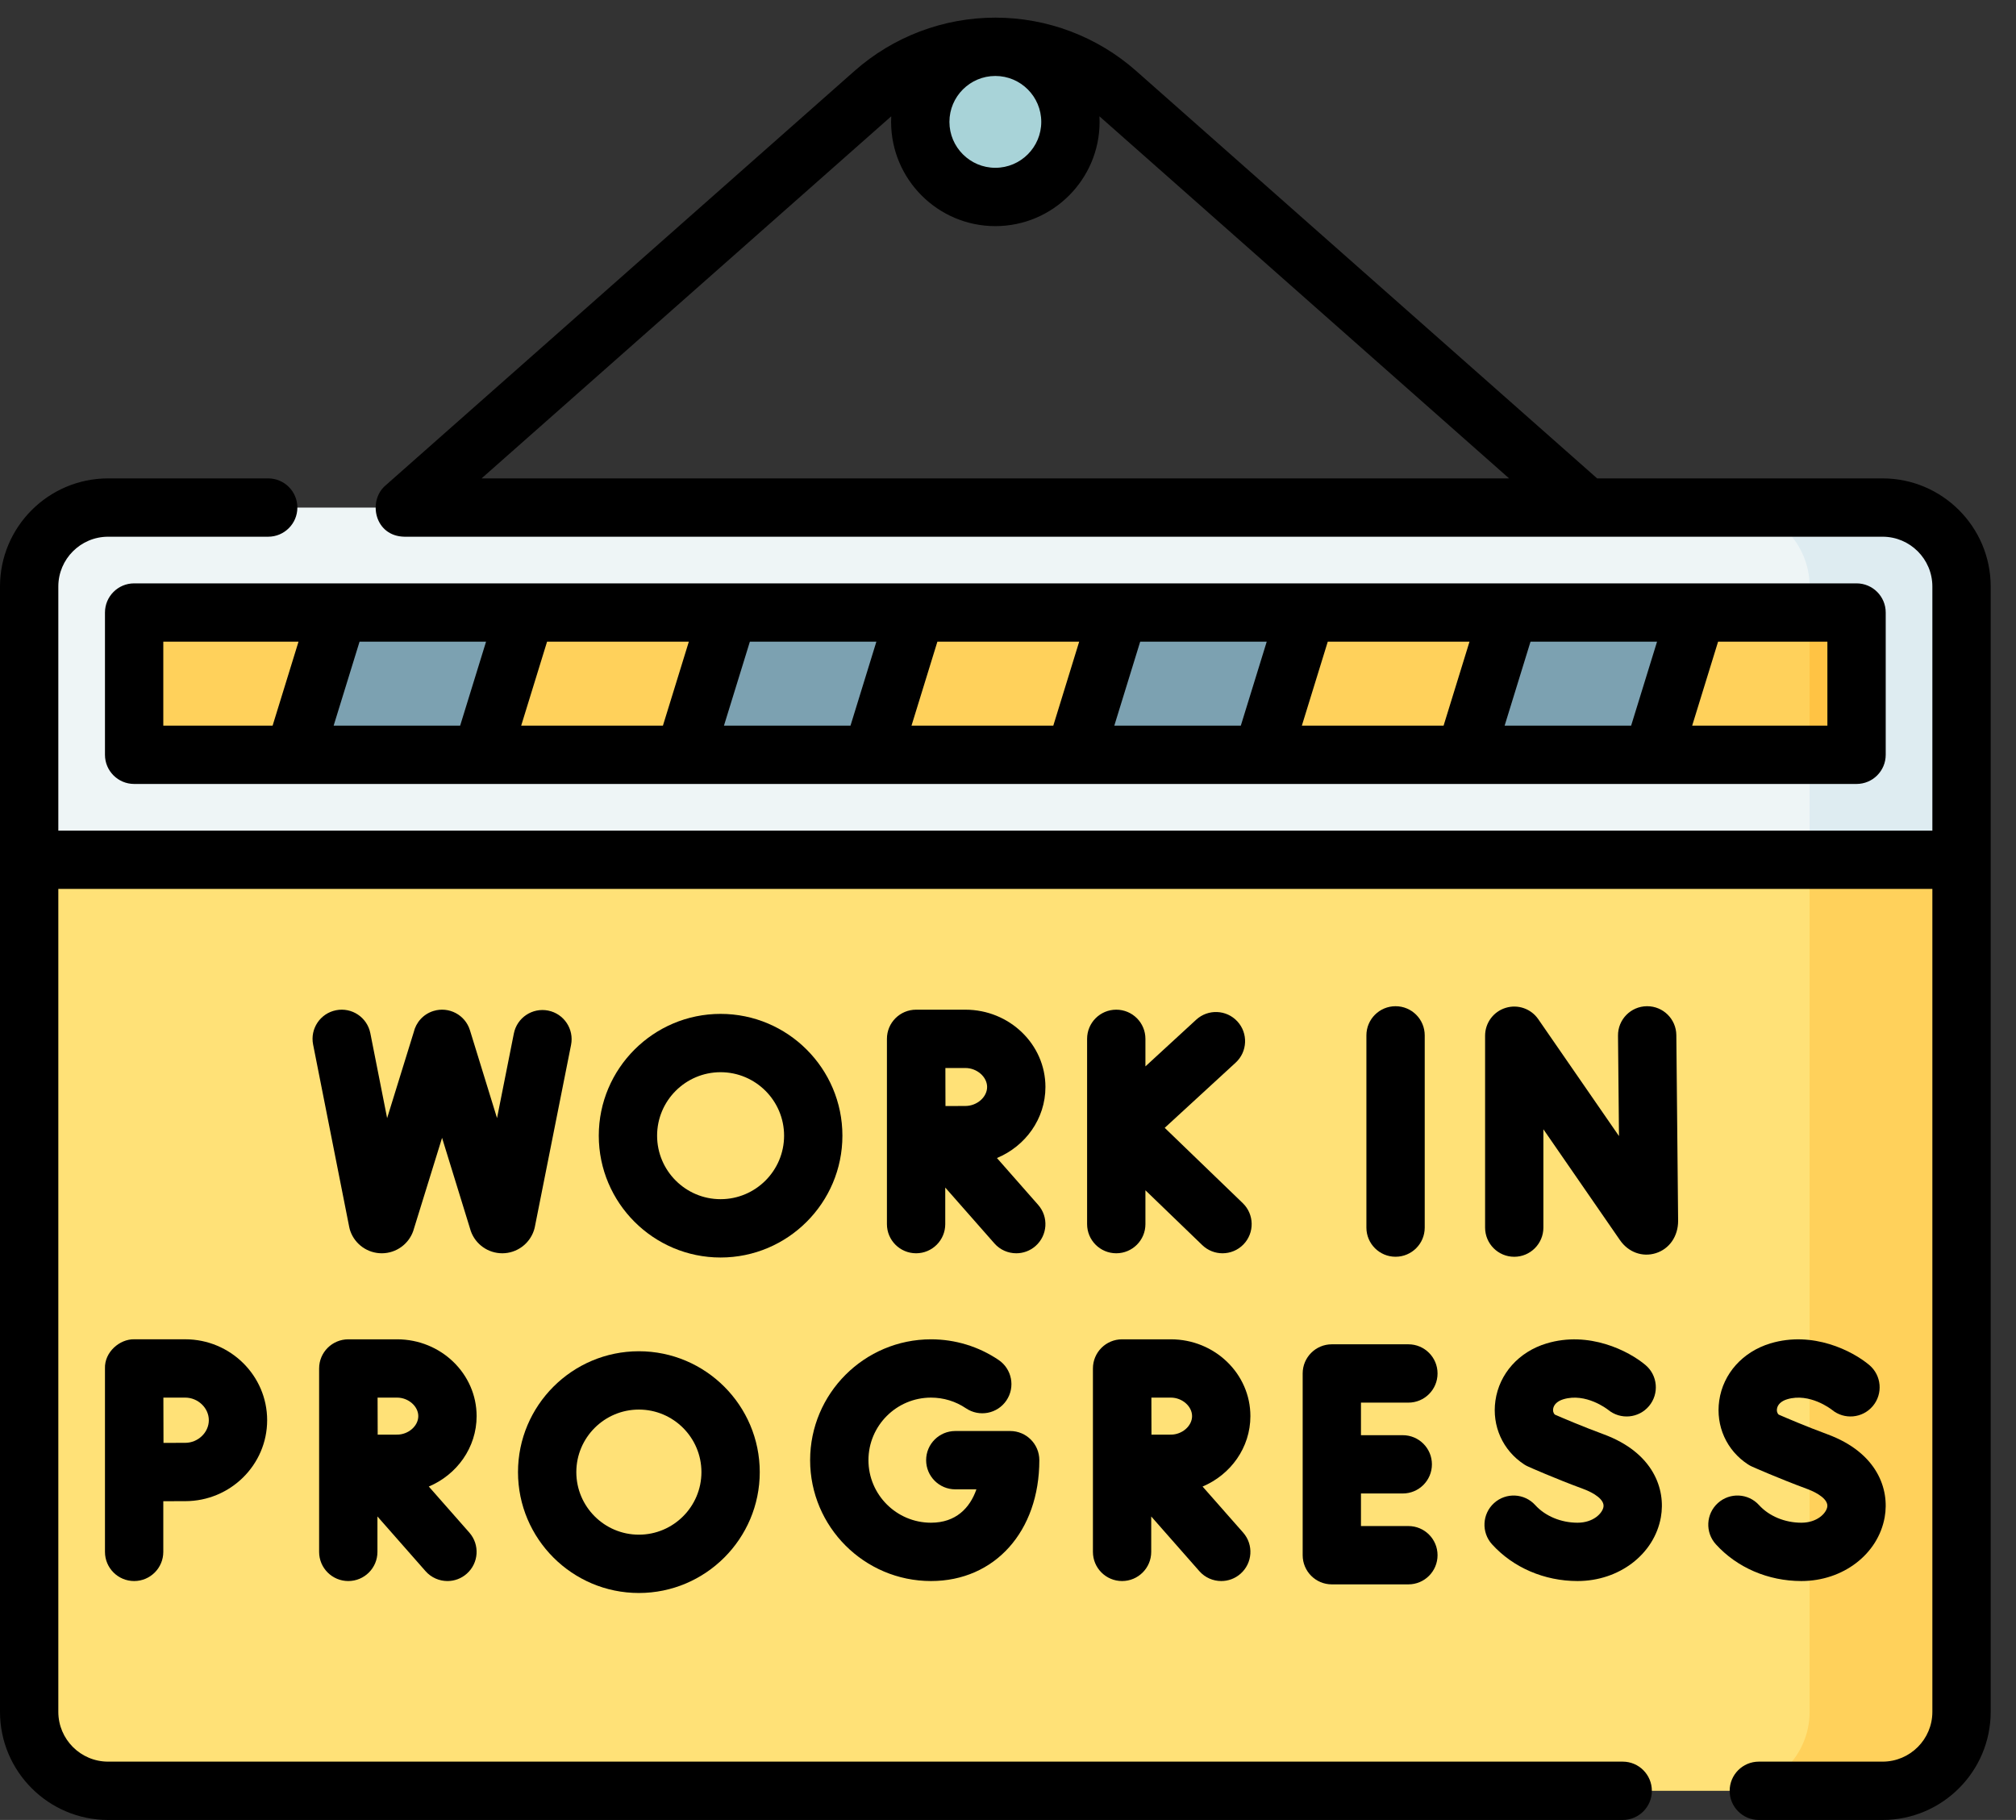
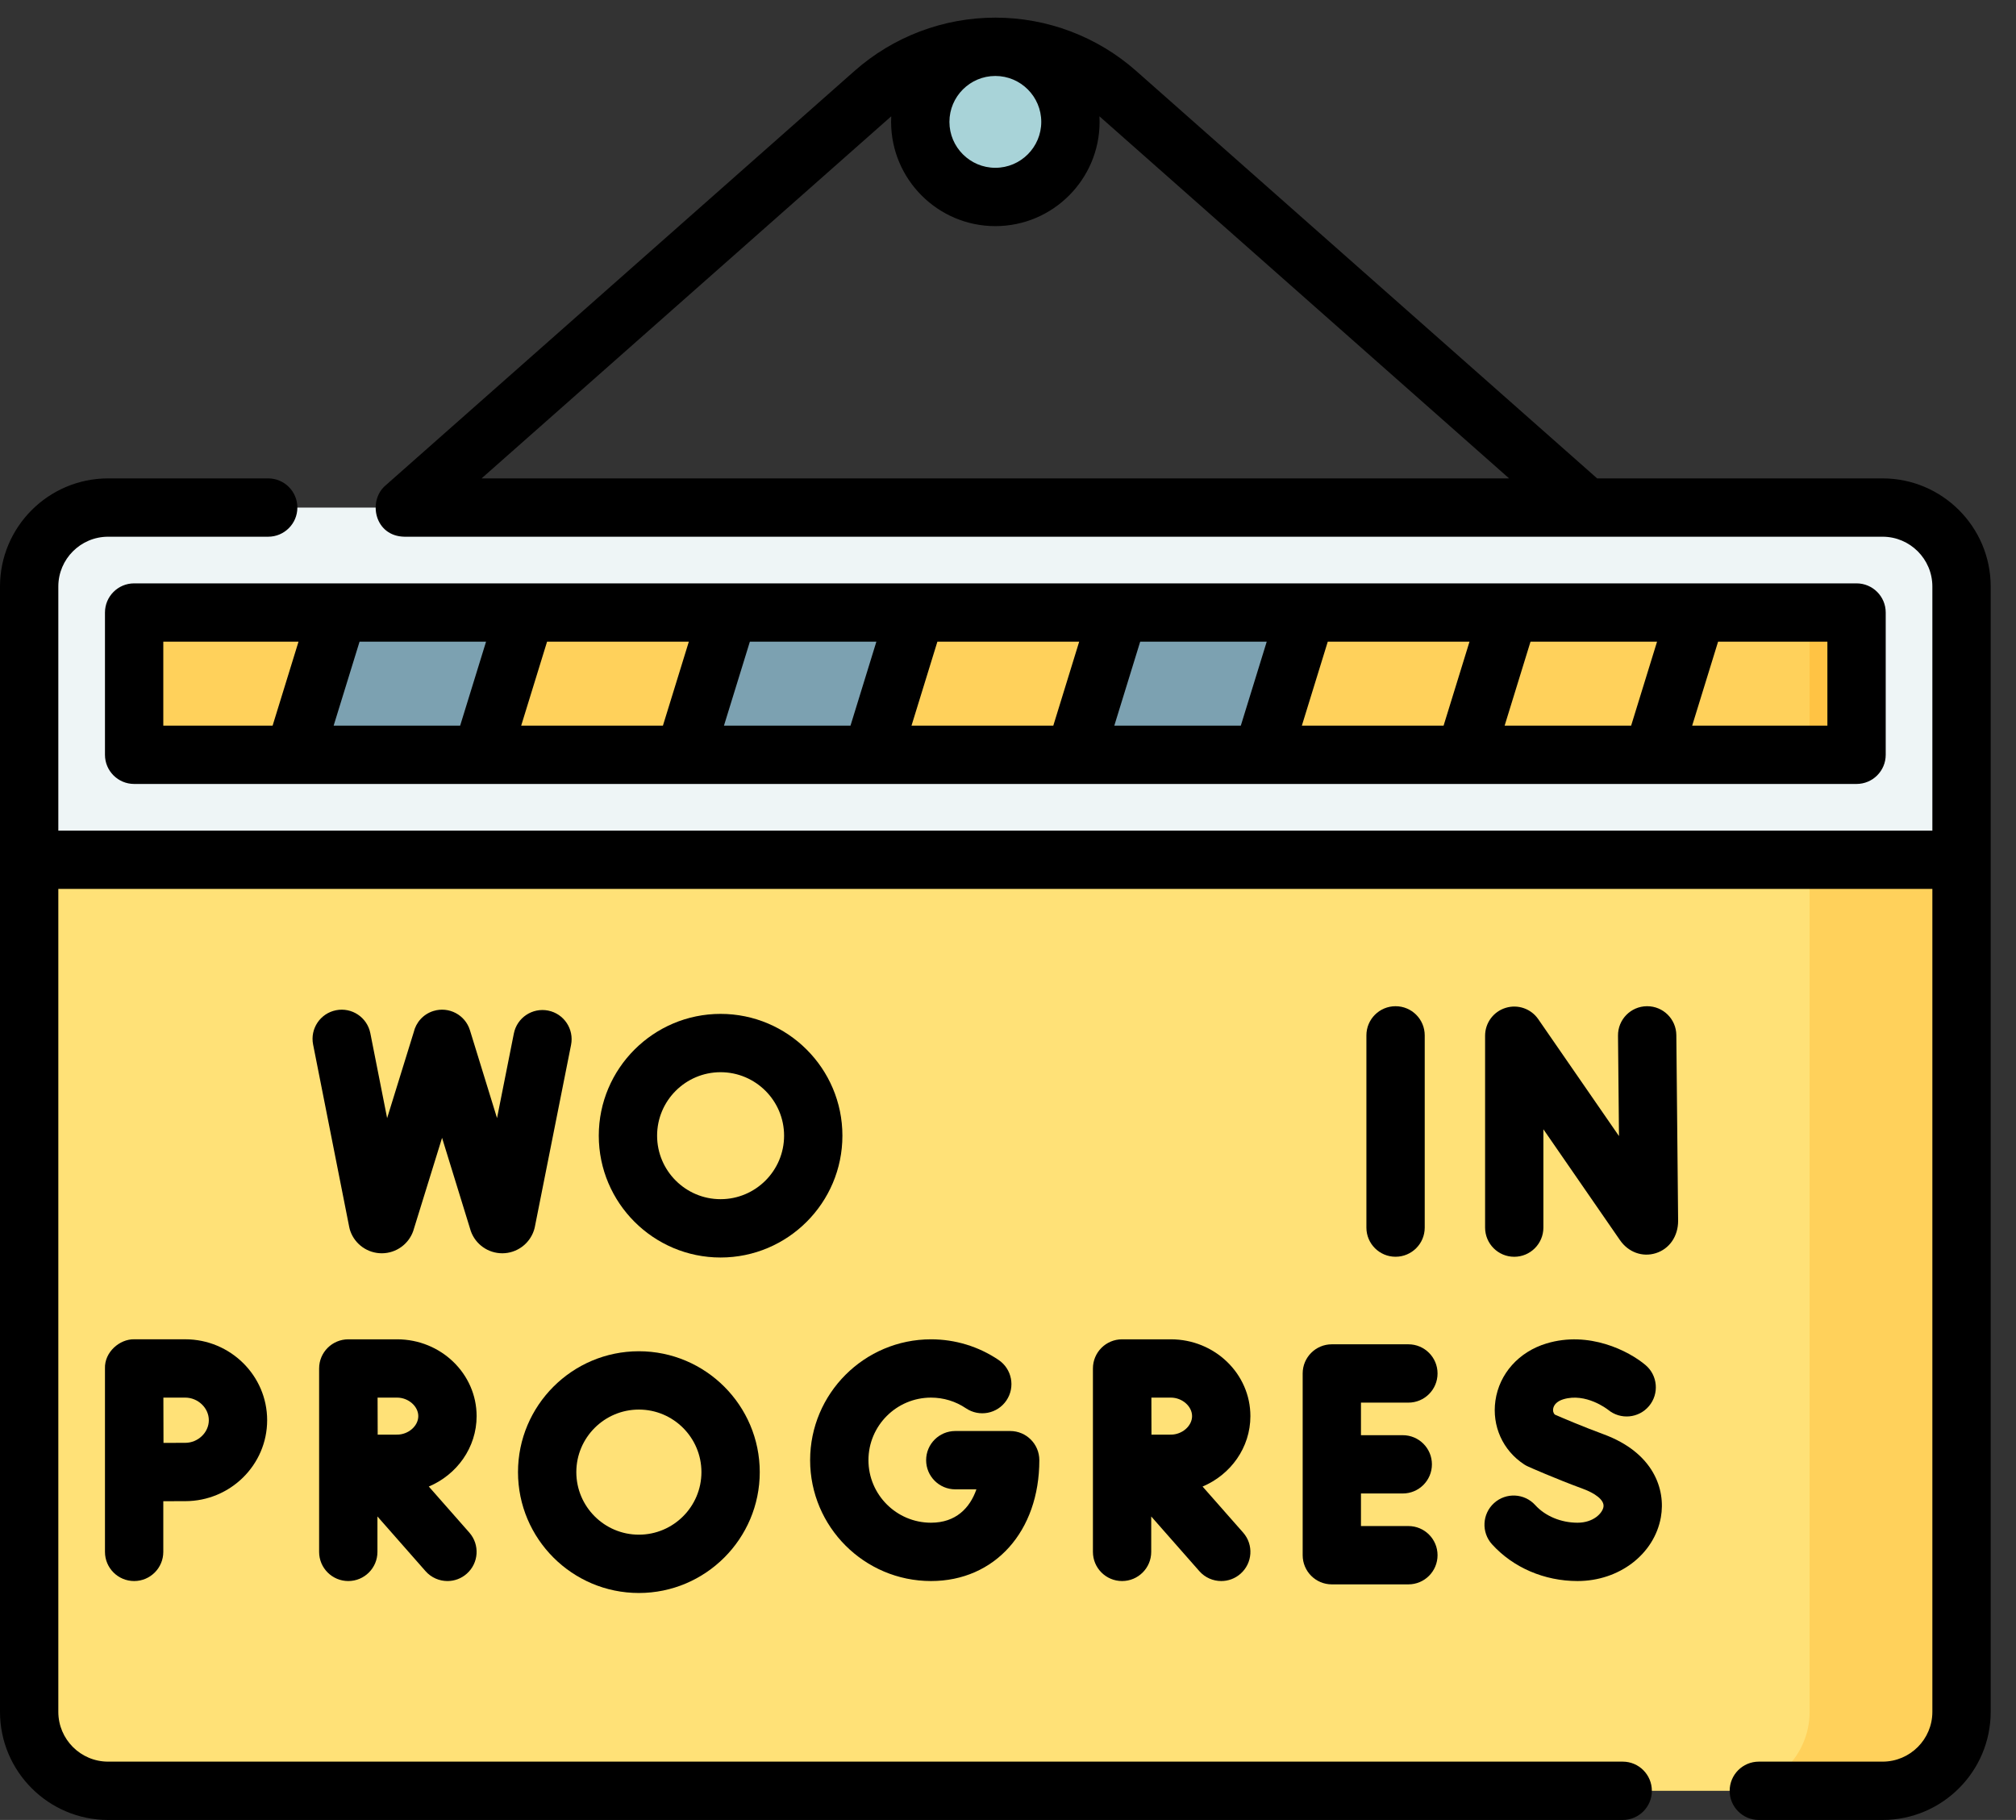
<svg xmlns="http://www.w3.org/2000/svg" width="72" height="65" viewBox="0 0 72 65" fill="none">
  <rect x="0" y="0" width="72" height="65" fill="#333333" stroke="none" />
  <path d="M67.235 63.959H3.861C2.304 63.959 1.041 62.696 1.041 61.139V30.706H70.054V61.139C70.054 62.696 68.792 63.959 67.235 63.959Z" fill="#FFE177" />
  <path d="M64.629 30.706V61.139C64.629 62.696 63.367 63.959 61.81 63.959H67.235C68.792 63.959 70.054 62.696 70.054 61.139V30.706H64.629Z" fill="#FFD15B" />
  <path d="M67.235 18.128H3.861C2.304 18.128 1.041 19.39 1.041 20.947V30.706H70.054V20.947C70.054 19.39 68.792 18.128 67.235 18.128Z" fill="#EEF5F6" />
-   <path d="M67.235 18.128H61.81C63.367 18.128 64.629 19.39 64.629 20.947V30.706H70.054V20.947C70.054 19.39 68.792 18.128 67.235 18.128Z" fill="#DEECF1" />
  <path d="M4.791 21.877H66.305V26.957H4.791V21.877Z" fill="#FFD15B" />
  <path d="M4.791 21.877H66.305V26.957H4.791V21.877Z" fill="#FFD15B" />
  <path d="M64.629 21.877H66.305V26.957H64.629V21.877Z" fill="#FFC344" />
-   <path d="M60.591 21.877L59.023 26.957H52.326L53.892 21.877H60.591Z" fill="#7CA1B1" />
  <path d="M46.651 21.877L45.083 26.957H38.386L39.953 21.877H46.651Z" fill="#7CA1B1" />
  <path d="M32.71 21.877L31.143 26.957H24.445L26.012 21.877H32.71Z" fill="#7CA1B1" />
  <path d="M18.77 21.877L17.203 26.957H10.505L12.072 21.877H18.77Z" fill="#7CA1B1" />
  <circle cx="35.548" cy="4.353" r="2.682" fill="#A8D3D8" />
  <path d="M67.235 17.086H57.041L40.578 2.534C39.189 1.306 37.402 0.63 35.548 0.63C33.693 0.63 31.907 1.306 30.518 2.534L13.758 17.347C13.13 17.895 13.375 19.153 14.448 19.169H67.235C68.215 19.169 69.013 19.967 69.013 20.947V29.665H2.083V20.947C2.083 19.967 2.88 19.169 3.861 19.169H9.578C10.153 19.169 10.62 18.703 10.62 18.128C10.62 17.552 10.153 17.086 9.578 17.086H3.861C1.732 17.086 0 18.818 0 20.947V61.139C0 63.268 1.732 65 3.861 65H57.954C58.529 65 58.995 64.534 58.995 63.959C58.995 63.383 58.529 62.917 57.954 62.917H3.861C2.88 62.917 2.083 62.12 2.083 61.139V31.748H69.013V61.139C69.013 62.12 68.215 62.917 67.235 62.917H62.816C62.24 62.917 61.774 63.383 61.774 63.959C61.774 64.534 62.24 65 62.816 65H67.235C69.364 65 71.096 63.268 71.096 61.139V20.947C71.096 18.818 69.364 17.086 67.235 17.086ZM37.188 4.353C37.188 5.257 36.452 5.993 35.548 5.993C34.644 5.993 33.908 5.257 33.908 4.353C33.908 3.448 34.644 2.713 35.548 2.713C36.452 2.713 37.188 3.448 37.188 4.353ZM31.83 4.154C31.827 4.22 31.825 4.286 31.825 4.353C31.825 6.405 33.495 8.076 35.548 8.076C37.601 8.076 39.271 6.405 39.271 4.353C39.271 4.286 39.269 4.22 39.266 4.154L53.897 17.086H17.199L31.83 4.154Z" fill="black" />
  <path d="M3.749 21.877V26.957C3.749 27.533 4.215 27.999 4.791 27.999H66.305C66.88 27.999 67.347 27.533 67.347 26.957V21.877C67.347 21.301 66.88 20.835 66.305 20.835H4.791C4.215 20.835 3.749 21.301 3.749 21.877ZM24.601 22.918L23.676 25.916H18.614L19.538 22.918H24.601ZM38.542 22.918L37.618 25.916H32.554L33.478 22.918H38.542ZM52.482 22.918L51.557 25.916H46.495L47.42 22.918H52.482ZM65.264 25.916H60.435L61.36 22.918H65.264V25.916ZM59.18 22.918L58.255 25.916H53.737L54.661 22.918H59.18ZM45.24 22.918L44.315 25.916H39.797L40.721 22.918H45.24ZM31.299 22.918L30.375 25.916H25.856L26.781 22.918H31.299ZM17.359 22.918L16.434 25.916H11.916L12.841 22.918H17.359ZM5.832 22.918H10.661L9.736 25.916H5.832V22.918Z" fill="black" />
-   <path d="M44.384 42.97L41.597 40.281L44.131 37.952C44.554 37.563 44.582 36.904 44.193 36.481C43.804 36.057 43.145 36.03 42.721 36.419L40.908 38.086V37.102C40.908 36.527 40.442 36.061 39.866 36.061C39.291 36.061 38.825 36.527 38.825 37.102V43.72C38.825 44.295 39.291 44.761 39.866 44.761C40.442 44.761 40.908 44.295 40.908 43.72V42.511L42.938 44.469C43.14 44.664 43.401 44.761 43.661 44.761C43.934 44.761 44.206 44.655 44.411 44.443C44.81 44.029 44.798 43.37 44.384 42.97Z" fill="black" />
  <path d="M17.938 44.761H17.946C18.452 44.758 18.902 44.433 19.065 43.954C19.08 43.911 19.091 43.867 19.101 43.822L20.395 37.318C20.507 36.754 20.141 36.205 19.577 36.093C19.012 35.981 18.464 36.347 18.352 36.911L17.751 39.933L16.784 36.796C16.615 36.246 16.032 35.938 15.482 36.107C15.115 36.22 14.856 36.518 14.775 36.868L13.826 39.934L13.226 36.9C13.114 36.336 12.566 35.969 12.002 36.081C11.438 36.192 11.071 36.74 11.182 37.304L12.472 43.822C12.482 43.872 12.495 43.921 12.512 43.969C12.681 44.444 13.131 44.761 13.634 44.761H13.642C14.149 44.758 14.599 44.433 14.762 43.954C14.765 43.944 14.768 43.935 14.77 43.926L15.788 40.638L16.802 43.927C16.806 43.941 16.81 43.955 16.815 43.969C16.984 44.444 17.434 44.761 17.938 44.761Z" fill="black" />
  <path d="M30.086 40.561C30.086 38.163 28.134 36.211 25.735 36.211C23.337 36.211 21.385 38.163 21.385 40.561C21.385 42.96 23.337 44.912 25.735 44.912C28.134 44.912 30.086 42.96 30.086 40.561ZM25.735 42.829C24.485 42.829 23.468 41.812 23.468 40.561C23.468 39.311 24.485 38.294 25.735 38.294C26.986 38.294 28.003 39.311 28.003 40.561C28.003 41.812 26.986 42.829 25.735 42.829Z" fill="black" />
-   <path d="M37.337 38.822C37.337 37.3 36.054 36.061 34.478 36.061H32.72H32.719H32.718C32.142 36.061 31.676 36.527 31.676 37.102V43.72C31.676 44.295 32.142 44.761 32.718 44.761C33.293 44.761 33.759 44.295 33.759 43.72V42.414L35.514 44.408C35.719 44.642 36.007 44.761 36.296 44.761C36.54 44.761 36.785 44.676 36.983 44.502C37.415 44.121 37.457 43.463 37.077 43.032L35.605 41.359C36.622 40.936 37.337 39.958 37.337 38.822ZM34.478 38.144C34.891 38.144 35.254 38.461 35.254 38.822C35.254 39.184 34.891 39.5 34.478 39.5C34.307 39.5 34.041 39.501 33.767 39.503C33.766 39.24 33.765 38.986 33.765 38.822C33.765 38.681 33.765 38.42 33.764 38.144H34.478Z" fill="black" />
  <path d="M58.828 35.937C58.824 35.937 58.821 35.937 58.817 35.937C58.242 35.942 57.78 36.413 57.786 36.988L57.821 40.575L54.937 36.399C54.678 36.024 54.206 35.861 53.77 35.997C53.335 36.132 53.039 36.535 53.039 36.991V43.844C53.039 44.419 53.505 44.886 54.08 44.886C54.655 44.886 55.121 44.419 55.121 43.844V40.332L57.857 44.293C58.156 44.725 58.657 44.907 59.134 44.758C59.619 44.607 59.933 44.157 59.933 43.603L59.869 36.968C59.863 36.396 59.398 35.937 58.828 35.937Z" fill="black" />
  <path d="M50.883 43.844V36.978C50.883 36.403 50.417 35.937 49.841 35.937C49.266 35.937 48.8 36.403 48.8 36.978V43.844C48.8 44.419 49.266 44.885 49.841 44.885C50.417 44.885 50.883 44.419 50.883 43.844Z" fill="black" />
  <path d="M33.25 56.467C35.528 56.467 37.119 54.692 37.119 52.15C37.119 51.575 36.653 51.109 36.078 51.109H34.118C33.543 51.109 33.076 51.575 33.076 52.15C33.076 52.725 33.543 53.192 34.118 53.192H34.872C34.638 53.862 34.136 54.384 33.25 54.384C32.018 54.384 31.016 53.382 31.016 52.15C31.016 50.919 32.018 49.916 33.25 49.916C33.698 49.916 34.129 50.048 34.498 50.297C34.975 50.619 35.622 50.494 35.944 50.017C36.266 49.541 36.141 48.893 35.664 48.571C34.95 48.089 34.115 47.834 33.25 47.834C30.87 47.834 28.933 49.77 28.933 52.15C28.933 54.531 30.87 56.467 33.25 56.467Z" fill="black" />
  <path d="M57.27 51.225C56.505 50.943 55.79 50.636 55.531 50.523C55.466 50.459 55.461 50.379 55.469 50.318C55.492 50.163 55.625 50.038 55.834 49.975C56.637 49.733 57.403 50.328 57.432 50.351C57.873 50.715 58.525 50.656 58.893 50.218C59.263 49.778 59.206 49.121 58.766 48.751C58.169 48.249 56.753 47.523 55.234 47.981C54.245 48.278 53.546 49.061 53.408 50.023C53.278 50.93 53.671 51.803 54.435 52.302C54.481 52.332 54.529 52.358 54.58 52.38C54.618 52.398 55.526 52.802 56.549 53.179C56.926 53.318 57.313 53.561 57.266 53.823C57.226 54.049 56.904 54.384 56.341 54.384C55.752 54.384 55.187 54.149 54.83 53.755C54.443 53.329 53.785 53.297 53.359 53.683C52.933 54.069 52.9 54.728 53.286 55.154C54.043 55.989 55.156 56.467 56.341 56.467C57.829 56.467 59.081 55.509 59.317 54.189C59.495 53.187 59.052 51.882 57.27 51.225Z" fill="black" />
-   <path d="M67.31 54.189C67.489 53.187 67.045 51.882 65.263 51.225C64.498 50.943 63.783 50.636 63.524 50.523C63.459 50.459 63.454 50.379 63.463 50.318C63.485 50.163 63.618 50.038 63.827 49.975C64.63 49.733 65.397 50.328 65.426 50.351C65.866 50.715 66.518 50.656 66.886 50.218C67.256 49.778 67.199 49.121 66.759 48.751C66.162 48.249 64.746 47.522 63.227 47.98C62.239 48.278 61.539 49.06 61.401 50.022C61.271 50.93 61.664 51.803 62.428 52.301C62.474 52.331 62.523 52.358 62.573 52.38C62.611 52.397 63.52 52.801 64.543 53.179C64.92 53.318 65.306 53.56 65.259 53.822C65.219 54.049 64.897 54.384 64.334 54.384C63.745 54.384 63.18 54.149 62.823 53.755C62.437 53.328 61.778 53.297 61.352 53.683C60.926 54.069 60.893 54.727 61.28 55.154C62.036 55.988 63.149 56.467 64.334 56.467C65.822 56.467 67.074 55.509 67.31 54.189Z" fill="black" />
  <path d="M4.791 47.833C4.277 47.822 3.728 48.288 3.749 48.875V55.425C3.749 56.001 4.215 56.467 4.791 56.467C5.366 56.467 5.832 56.001 5.832 55.425V53.616C6.131 53.615 6.428 53.614 6.615 53.614C8.228 53.614 9.541 52.317 9.541 50.723C9.541 49.13 8.228 47.833 6.615 47.833H4.791ZM7.458 50.723C7.458 51.161 7.072 51.531 6.615 51.531C6.429 51.531 6.136 51.532 5.839 51.533C5.838 51.223 5.837 50.916 5.837 50.723C5.837 50.559 5.836 50.242 5.835 49.916H6.615C7.072 49.916 7.458 50.286 7.458 50.723Z" fill="black" />
  <path d="M22.817 56.894C25.197 56.894 27.134 54.957 27.134 52.577C27.134 50.197 25.197 48.26 22.817 48.26C20.436 48.26 18.5 50.197 18.5 52.577C18.5 54.957 20.436 56.894 22.817 56.894ZM22.817 50.343C24.049 50.343 25.051 51.345 25.051 52.577C25.051 53.809 24.049 54.811 22.817 54.811C21.585 54.811 20.583 53.809 20.583 52.577C20.583 51.345 21.585 50.343 22.817 50.343Z" fill="black" />
  <path d="M17.022 50.577C17.022 49.064 15.748 47.834 14.182 47.834H12.441H12.44H12.439C11.864 47.834 11.397 48.3 11.397 48.875V55.426C11.397 56.001 11.864 56.467 12.439 56.467C13.014 56.467 13.48 56.001 13.48 55.426V54.161L15.198 56.114C15.404 56.348 15.692 56.467 15.981 56.467C16.225 56.467 16.47 56.382 16.668 56.207C17.1 55.827 17.142 55.169 16.762 54.737L15.314 53.092C16.318 52.669 17.022 51.701 17.022 50.577ZM14.182 49.916C14.585 49.916 14.939 50.225 14.939 50.577C14.939 50.929 14.585 51.238 14.182 51.238C14.014 51.238 13.756 51.239 13.489 51.24C13.488 50.984 13.487 50.737 13.487 50.577C13.487 50.439 13.486 50.186 13.485 49.916L14.182 49.916Z" fill="black" />
  <path d="M44.657 50.577C44.657 49.064 43.383 47.834 41.817 47.834H40.076H40.075H40.074C39.499 47.834 39.033 48.3 39.033 48.875V55.426C39.033 56.001 39.499 56.467 40.074 56.467C40.649 56.467 41.115 56.001 41.115 55.426V54.161L42.834 56.114C43.04 56.348 43.327 56.467 43.616 56.467C43.861 56.467 44.106 56.382 44.304 56.207C44.736 55.827 44.778 55.169 44.398 54.737L42.949 53.092C43.953 52.669 44.657 51.701 44.657 50.577ZM41.817 49.916C42.22 49.916 42.574 50.225 42.574 50.577C42.574 50.929 42.22 51.238 41.817 51.238C41.649 51.238 41.391 51.239 41.124 51.24C41.123 50.984 41.122 50.737 41.122 50.577C41.122 50.439 41.121 50.186 41.121 49.916L41.817 49.916Z" fill="black" />
  <path d="M50.3 50.095C50.875 50.095 51.341 49.629 51.341 49.053C51.341 48.478 50.875 48.012 50.3 48.012H47.565C46.99 48.012 46.524 48.478 46.524 49.053V55.544C46.524 56.12 46.99 56.586 47.565 56.586H50.3C50.875 56.586 51.341 56.12 51.341 55.544C51.341 54.969 50.875 54.503 50.3 54.503H48.606V53.34H50.098C50.674 53.34 51.14 52.874 51.14 52.299C51.14 51.724 50.674 51.258 50.098 51.258H48.606V50.095H50.3Z" fill="black" />
</svg>